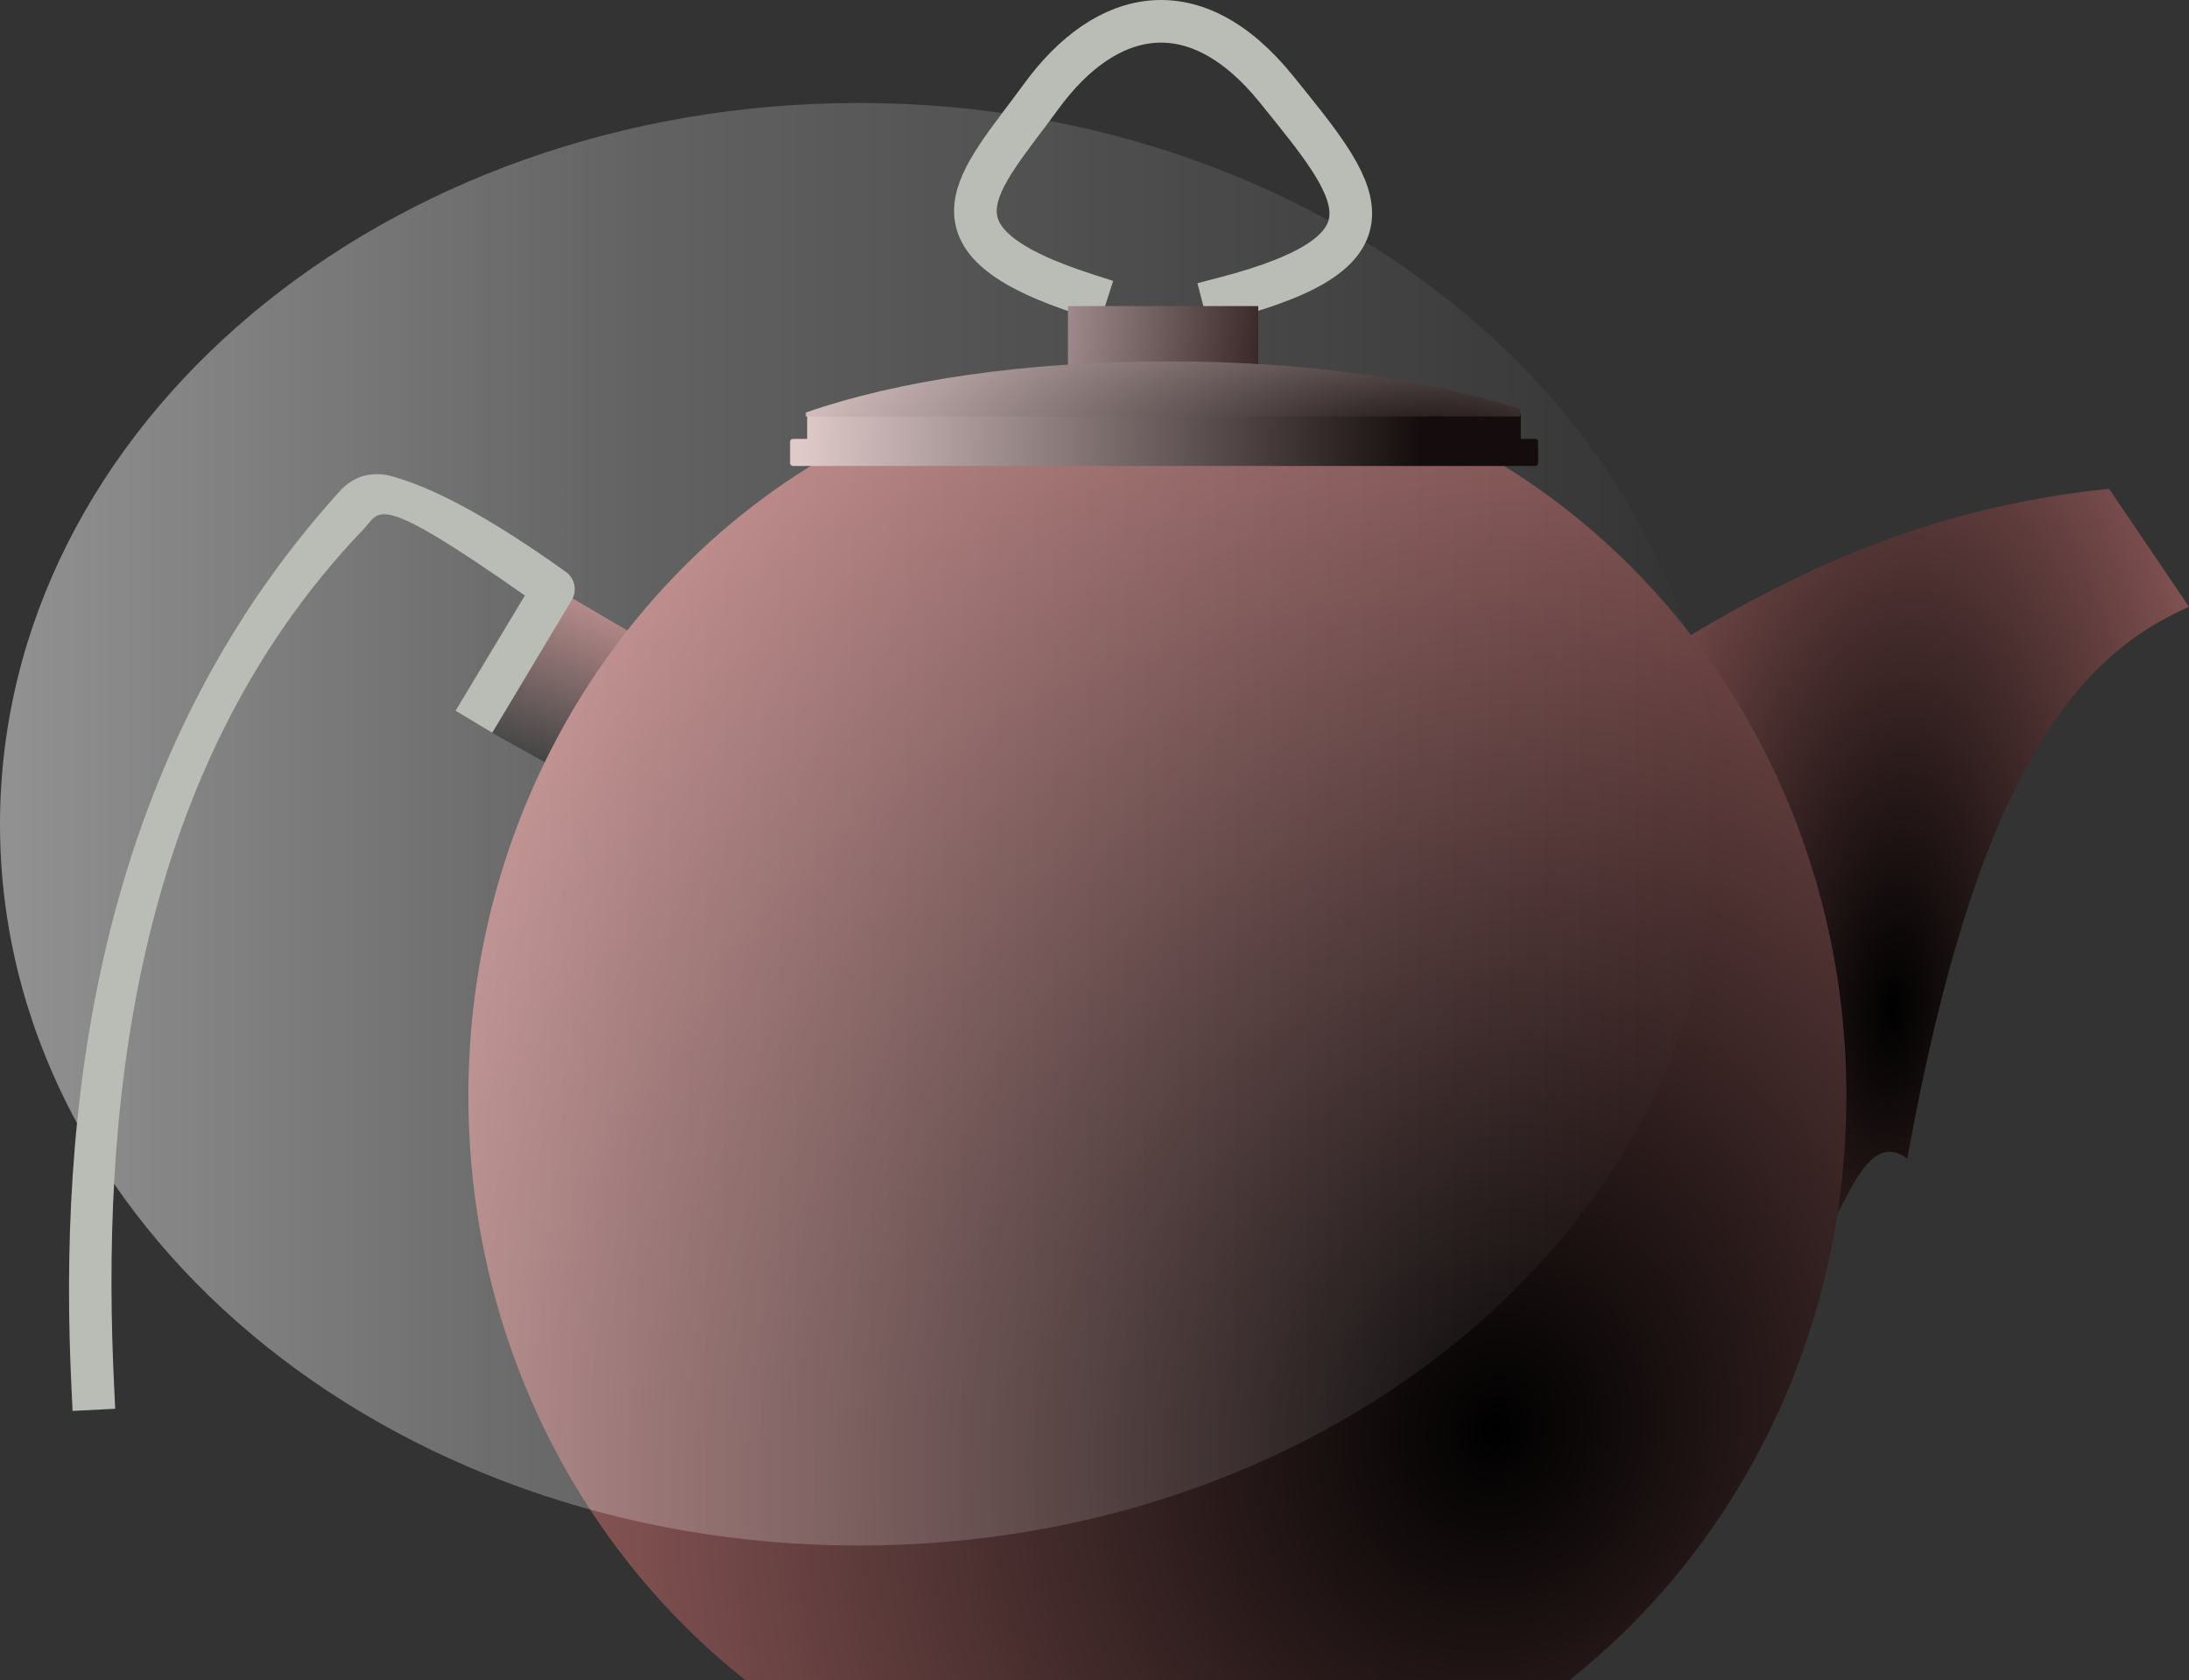
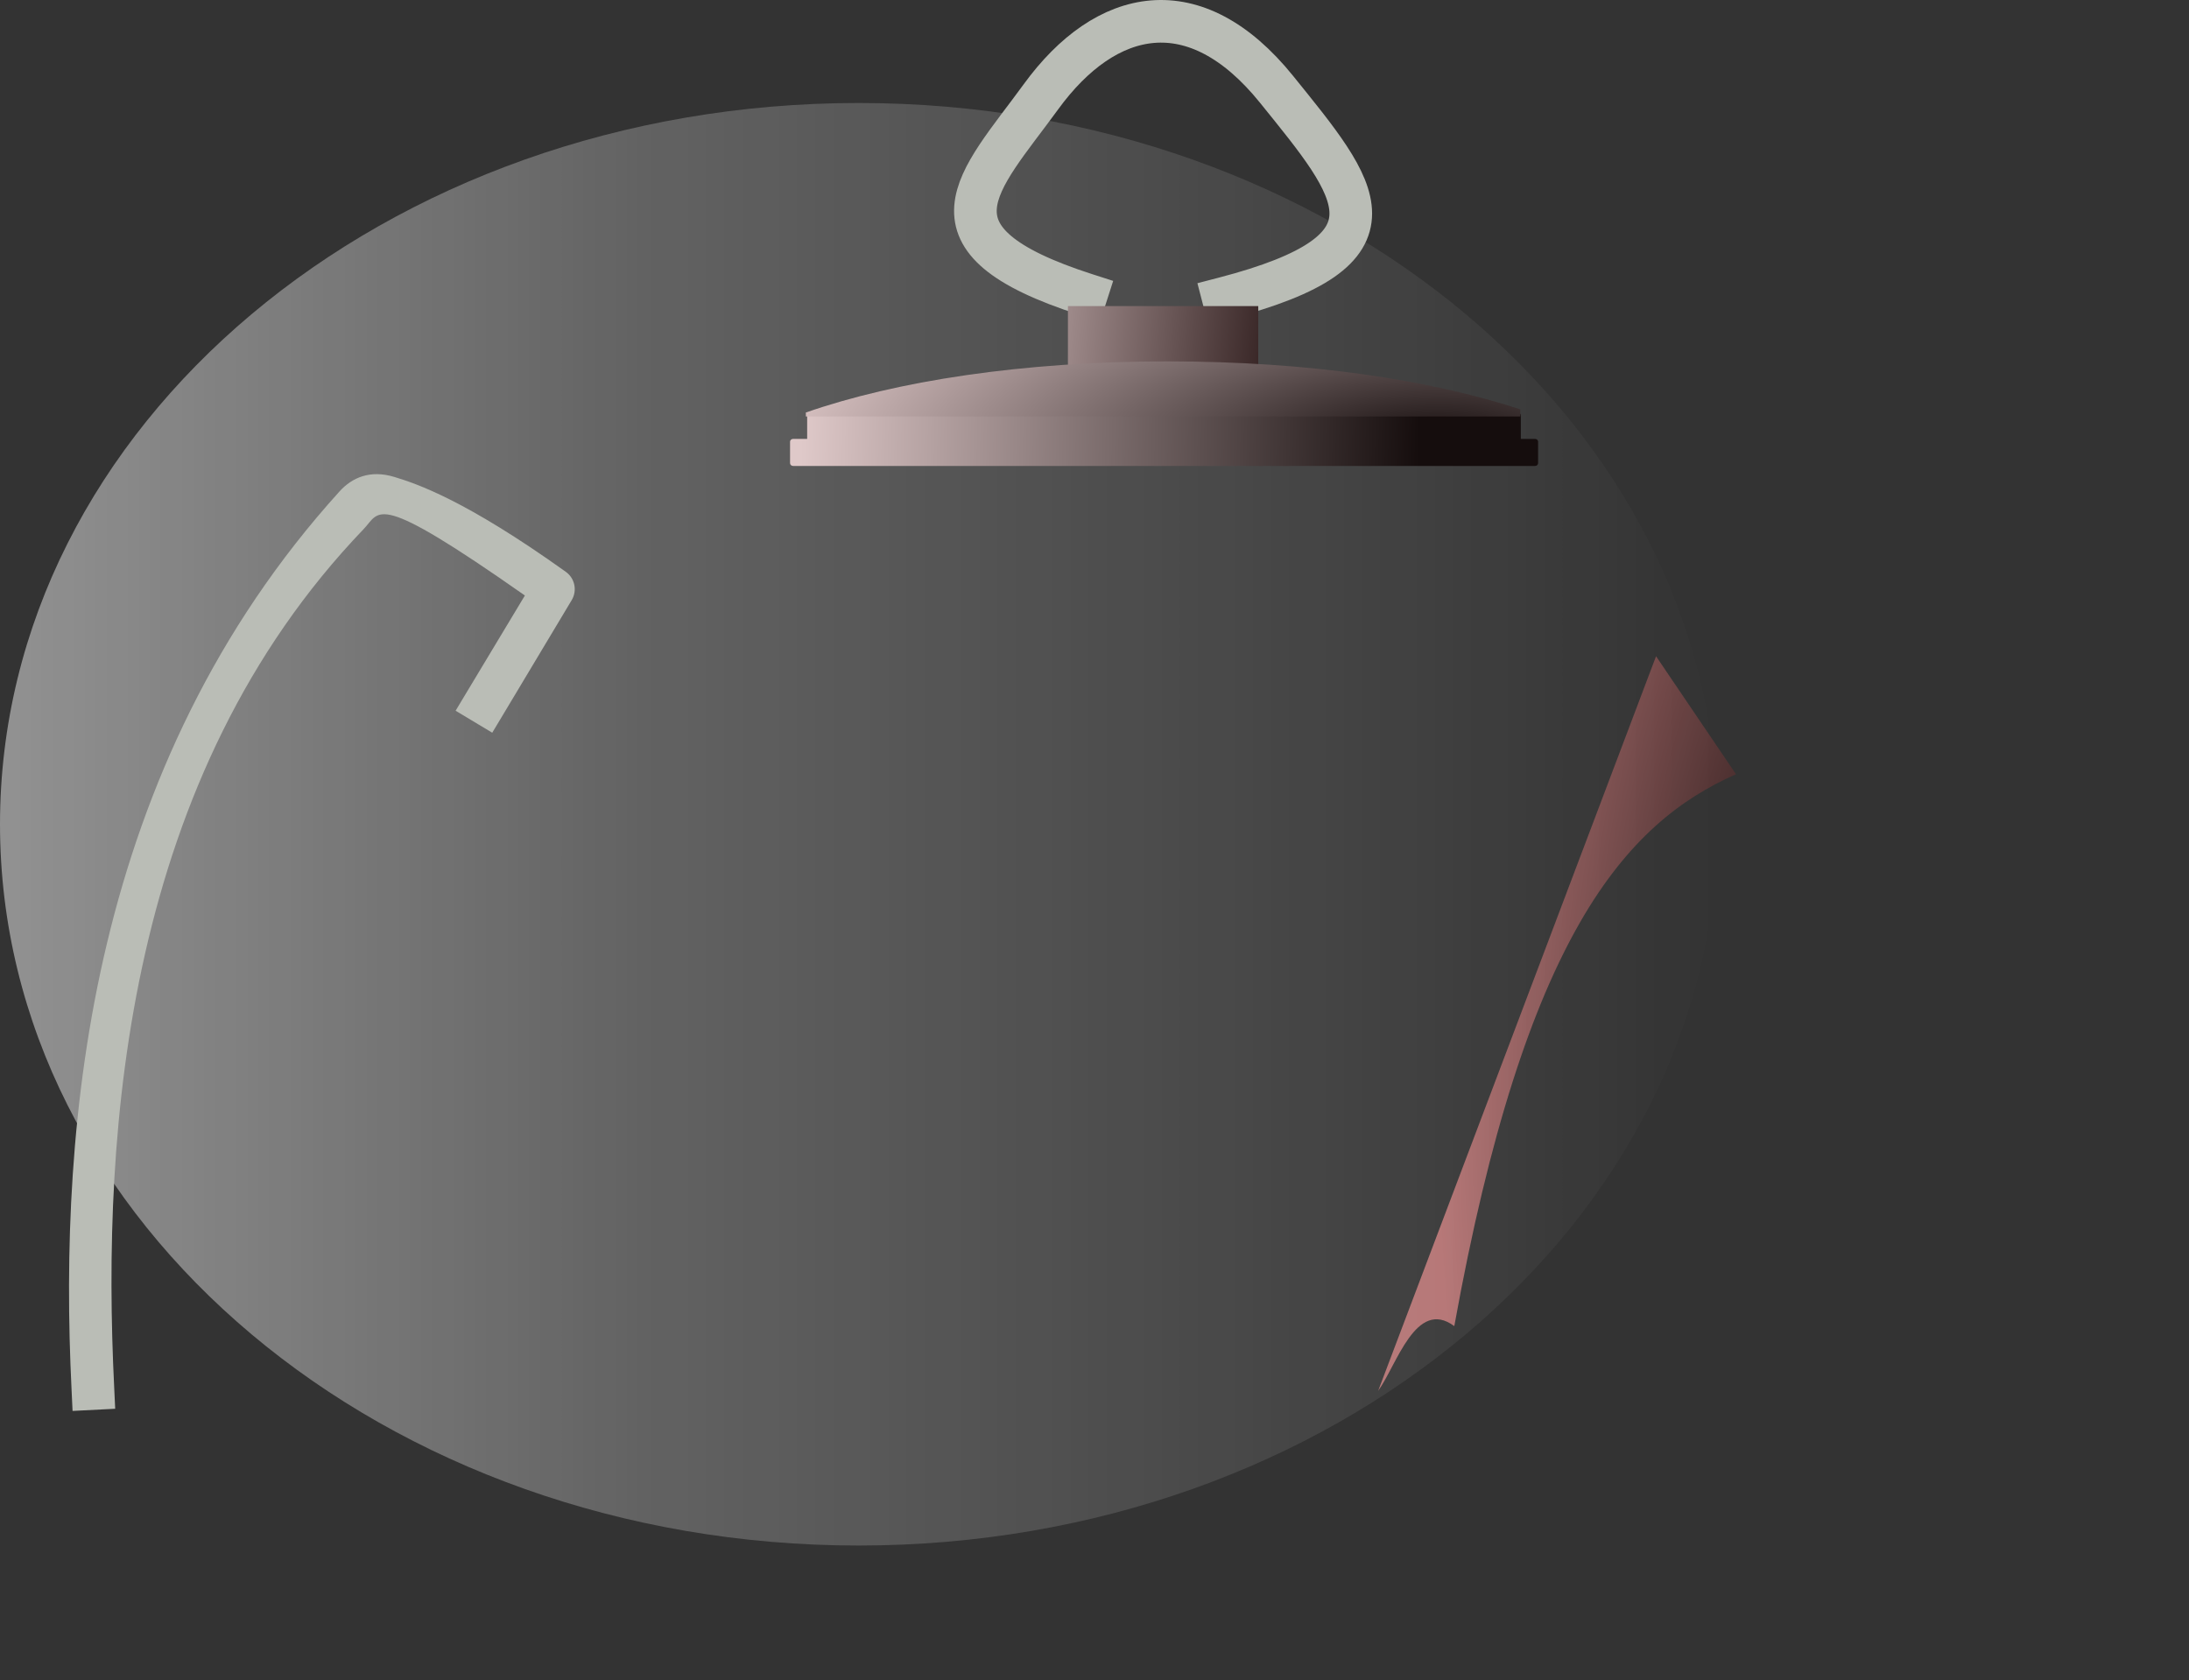
<svg xmlns="http://www.w3.org/2000/svg" xmlns:ns1="http://sodipodi.sourceforge.net/DTD/sodipodi-0.dtd" xmlns:ns2="http://www.inkscape.org/namespaces/inkscape" xmlns:xlink="http://www.w3.org/1999/xlink" width="410.739" height="315.29" id="svg20478" ns1:version="0.32" ns2:version="0.46+devel r20967" version="1.0" ns1:docname="kettle.svg" ns2:output_extension="org.inkscape.output.svg.inkscape">
  <rect width="100%" height="100%" fill="#333333" stroke="none" />
  <title id="title20634">Red Kettle</title>
  <defs id="defs20480">
    <ns2:perspective ns1:type="inkscape:persp3d" ns2:vp_x="0 : 526.18109 : 1" ns2:vp_y="0 : 1000 : 0" ns2:vp_z="744.09448 : 526.18109 : 1" ns2:persp3d-origin="372.04724 : 350.78739 : 1" id="perspective20486" />
    <ns2:perspective id="perspective20496" ns2:persp3d-origin="0.5 : 0.33333333 : 1" ns2:vp_z="1 : 0.5 : 1" ns2:vp_y="0 : 1000 : 0" ns2:vp_x="0 : 0.5 : 1" ns1:type="inkscape:persp3d" />
    <linearGradient ns2:collect="always" xlink:href="#linearGradient2216" id="linearGradient2248" x1="183.974" y1="225.931" x2="198.242" y2="195.219" gradientUnits="userSpaceOnUse" />
    <linearGradient id="linearGradient2216">
      <stop style="stop-color:#000000;stop-opacity:1;" offset="0" id="stop2218" />
      <stop style="stop-color:#b27070;stop-opacity:1;" offset="1" id="stop2220" />
    </linearGradient>
    <radialGradient ns2:collect="always" xlink:href="#linearGradient2216" id="radialGradient2230" cx="446.177" cy="255.348" fx="446.177" fy="255.348" r="50" gradientTransform="matrix(1.693,0.105,-0.234,3.794,-257.651,-742.81)" gradientUnits="userSpaceOnUse" />
    <linearGradient id="linearGradient20505">
      <stop style="stop-color:#000000;stop-opacity:1;" offset="0" id="stop20507" />
      <stop style="stop-color:#b27070;stop-opacity:1;" offset="1" id="stop20509" />
    </linearGradient>
    <radialGradient ns2:collect="always" xlink:href="#linearGradient2216" id="radialGradient2222" cx="362.803" cy="351.125" fx="362.803" fy="351.125" r="129.281" gradientTransform="matrix(1.674,0.517,-0.581,1.883,-39.71,-496.911)" gradientUnits="userSpaceOnUse" />
    <linearGradient id="linearGradient20512">
      <stop style="stop-color:#000000;stop-opacity:1;" offset="0" id="stop20514" />
      <stop style="stop-color:#b27070;stop-opacity:1;" offset="1" id="stop20516" />
    </linearGradient>
    <linearGradient ns2:collect="always" xlink:href="#linearGradient2270" id="linearGradient2313" x1="82.833" y1="238.179" x2="405.071" y2="238.179" gradientUnits="userSpaceOnUse" />
    <linearGradient id="linearGradient2270">
      <stop style="stop-color:#ffffff;stop-opacity:0.464;" offset="0" id="stop2272" />
      <stop id="stop2280" offset="0.375" style="stop-color:#ffffff;stop-opacity:0.231;" />
      <stop style="stop-color:#ffffff;stop-opacity:0;" offset="1" id="stop2274" />
    </linearGradient>
    <linearGradient ns2:collect="always" xlink:href="#linearGradient2331" id="linearGradient2329" x1="323.571" y1="147.719" x2="263.571" y2="140.934" gradientUnits="userSpaceOnUse" />
    <linearGradient id="linearGradient2331" ns2:collect="always">
      <stop id="stop2333" offset="0" style="stop-color:#2f1d1d;stop-opacity:1" />
      <stop id="stop2335" offset="1" style="stop-color:#d4bfbf;stop-opacity:1" />
    </linearGradient>
    <linearGradient ns2:collect="always" xlink:href="#linearGradient2305" id="linearGradient2311" x1="349.286" y1="167.812" x2="232.857" y2="165.312" gradientUnits="userSpaceOnUse" gradientTransform="matrix(0.997,0,0,0.889,0.943,18.993)" />
    <linearGradient ns2:collect="always" id="linearGradient2305">
      <stop style="stop-color:#150d0d;stop-opacity:1" offset="0" id="stop2307" />
      <stop style="stop-color:#dfc9c9;stop-opacity:1" offset="1" id="stop2309" />
    </linearGradient>
    <radialGradient ns2:collect="always" xlink:href="#linearGradient2339" id="radialGradient2345" cx="344.073" cy="175.105" fx="344.073" fy="175.105" r="67.031" gradientTransform="matrix(1.81,-0.038,0.013,0.635,-273.361,68.368)" gradientUnits="userSpaceOnUse" />
    <linearGradient ns2:collect="always" id="linearGradient2339">
      <stop style="stop-color:#150d0d;stop-opacity:1" offset="0" id="stop2341" />
      <stop style="stop-color:#d5bfbf;stop-opacity:1" offset="1" id="stop2343" />
    </linearGradient>
    <radialGradient r="67.031" fy="175.105" fx="344.073" cy="175.105" cx="344.073" gradientTransform="matrix(1.81,-0.038,0.013,0.635,-273.361,68.368)" gradientUnits="userSpaceOnUse" id="radialGradient20545" xlink:href="#linearGradient2339" ns2:collect="always" />
  </defs>
  <ns1:namedview id="base" pagecolor="#ffffff" bordercolor="#666666" borderopacity="1.0" ns2:pageopacity="0.0" ns2:pageshadow="2" ns2:zoom="0.35" ns2:cx="83.226598" ns2:cy="131.93077" ns2:document-units="px" ns2:current-layer="layer1" showgrid="false" ns2:window-width="616" ns2:window-height="464" ns2:window-x="110" ns2:window-y="145" />
  <g ns2:label="Layer 1" ns2:groupmode="layer" id="layer1" transform="translate(-168.916,-171.86)">
    <g transform="translate(86.084,88.369)" id="g20467">
-       <path ns1:nodetypes="cccc" id="path2180" d="M 200.714,235.219 175,220.934 189.286,195.219 210,207.362" style="color:#000000;fill:url(#linearGradient2248);fill-opacity:1;fill-rule:nonzero;stroke:none;stroke-width:1;marker:none;visibility:visible;display:inline;overflow:visible;enable-background:accumulate" />
-       <path ns1:nodetypes="ccccc" id="path2178" d="m 393.571,206.648 c 23.913,-14.896 49.775,-27.844 85,-31.429 l 15,22.143 c -20.755,9.181 -39.635,30.368 -52.857,103.571 -7.198,-5.33 -10.814,7.337 -14.286,12.143" style="color:#000000;fill:url(#radialGradient2230);fill-opacity:1;fill-rule:nonzero;stroke:none;stroke-width:1;marker:none;visibility:visible;display:inline;overflow:visible;enable-background:accumulate" />
-       <path id="path2170" d="m 237.344,169.5 c -39.721,23.35 -66.625,68.201 -66.625,119.656 0,44.848 20.422,84.676 51.969,109.625 l 154.625,0 c 31.547,-24.949 51.969,-64.777 51.969,-109.625 0,-51.455 -26.904,-96.306 -66.625,-119.656 l -125.312,0 z" style="color:#000000;fill:url(#radialGradient2222);fill-opacity:1;fill-rule:nonzero;stroke:none;stroke-width:1;marker:none;visibility:visible;display:inline;overflow:visible;enable-background:accumulate" />
+       <path ns1:nodetypes="ccccc" id="path2178" d="m 393.571,206.648 l 15,22.143 c -20.755,9.181 -39.635,30.368 -52.857,103.571 -7.198,-5.33 -10.814,7.337 -14.286,12.143" style="color:#000000;fill:url(#radialGradient2230);fill-opacity:1;fill-rule:nonzero;stroke:none;stroke-width:1;marker:none;visibility:visible;display:inline;overflow:visible;enable-background:accumulate" />
      <path d="m 405.071,238.179 c 0,74.758 -72.136,135.36 -161.119,135.36 -88.984,0 -161.119,-60.603 -161.119,-135.36 0,-74.758 72.136,-135.36 161.119,-135.36 88.984,0 161.119,60.603 161.119,135.36 z" ns1:ry="135.36044" ns1:rx="161.11932" ns1:cy="238.17923" ns1:cx="243.95184" id="path2268" style="color:#000000;fill:url(#linearGradient2313);fill-opacity:1;fill-rule:nonzero;stroke:none;stroke-width:8;marker:none;visibility:visible;display:inline;overflow:visible;enable-background:accumulate" ns1:type="arc" />
      <path ns1:nodetypes="csccccscccccccs" id="path2182" d="m 156.821,172.996 c -4.538,-1.377 -7.929,0.12 -10.281,2.719 -46.782,51.672 -52.774,118.095 -50.281,168.562 l 0.188,4 8,-0.406 -0.188,-4 c -2.414,-48.876 2.298,-114.698 46.812,-161.094 3.195,-3.33 1.882,-7.429 30.25,12.469 l -10.938,18.188 -2.062,3.438 6.875,4.125 2.062,-3.438 12.844,-21.438 c 1.075,-1.785 0.599,-4.097 -1.094,-5.312 -18.855,-13.491 -27.979,-16.536 -32.188,-17.812 z" style="color:#000000;fill:#babdb6;fill-opacity:1;fill-rule:nonzero;stroke:none;stroke-width:8;marker:none;visibility:visible;display:inline;overflow:visible;enable-background:accumulate" />
      <path ns1:nodetypes="cszc" id="path2188" d="m 286.674,138.791 c -32.339,-10.378 -20.273,-20.995 -8.516,-37.145 12.183,-16.736 28.882,-20.368 44.197,-1.4 15.315,18.969 25.165,30.142 -9.966,39.258" style="color:#000000;fill:none;stroke:#babdb6;stroke-width:8;stroke-linecap:square;stroke-linejoin:round;stroke-miterlimit:4;stroke-opacity:1;stroke-dasharray:none;stroke-dashoffset:0;marker:none;visibility:visible;display:inline;overflow:visible;enable-background:accumulate" />
      <rect y="140.934" x="283.214" height="13.571" width="35.714" id="rect2190" style="color:#000000;fill:url(#linearGradient2329);fill-opacity:1;fill-rule:nonzero;stroke:none;stroke-width:8;marker:none;visibility:visible;display:inline;overflow:visible;enable-background:accumulate" />
      <path id="rect2196" d="m 234.91,160.938 c -0.332,0 -0.623,0.232 -0.623,0.528 l 0,4.389 -2.618,0 c -0.332,0 -0.592,0.232 -0.592,0.528 l 0,4.028 c 0,0.295 0.261,0.528 0.592,0.528 l 139.177,0 c 0.332,0 0.592,-0.232 0.592,-0.528 l 0,-4.028 c 0,-0.295 -0.261,-0.528 -0.592,-0.528 l -2.65,0 0,-4.389 c 0,-0.295 -0.261,-0.528 -0.592,-0.528 l -132.694,0 z" style="color:#000000;fill:url(#linearGradient2311);fill-opacity:1;fill-rule:nonzero;stroke:none;stroke-width:8;marker:none;visibility:visible;display:inline;overflow:visible;enable-background:accumulate" />
      <path ns1:nodetypes="cccccc" id="path2200" d="m 301.978,151.312 c -27.393,1e-5 -50.996,3.707 -67.938,9.594 l 0,0.75 134.062,0 0,-1.344 c -16.862,-5.532 -39.692,-9 -66.125,-9 z" style="color:#000000;fill:url(#radialGradient20545);fill-opacity:1;fill-rule:nonzero;stroke:none;stroke-width:8;marker:none;visibility:visible;display:inline;overflow:visible;enable-background:accumulate" />
    </g>
  </g>
</svg>